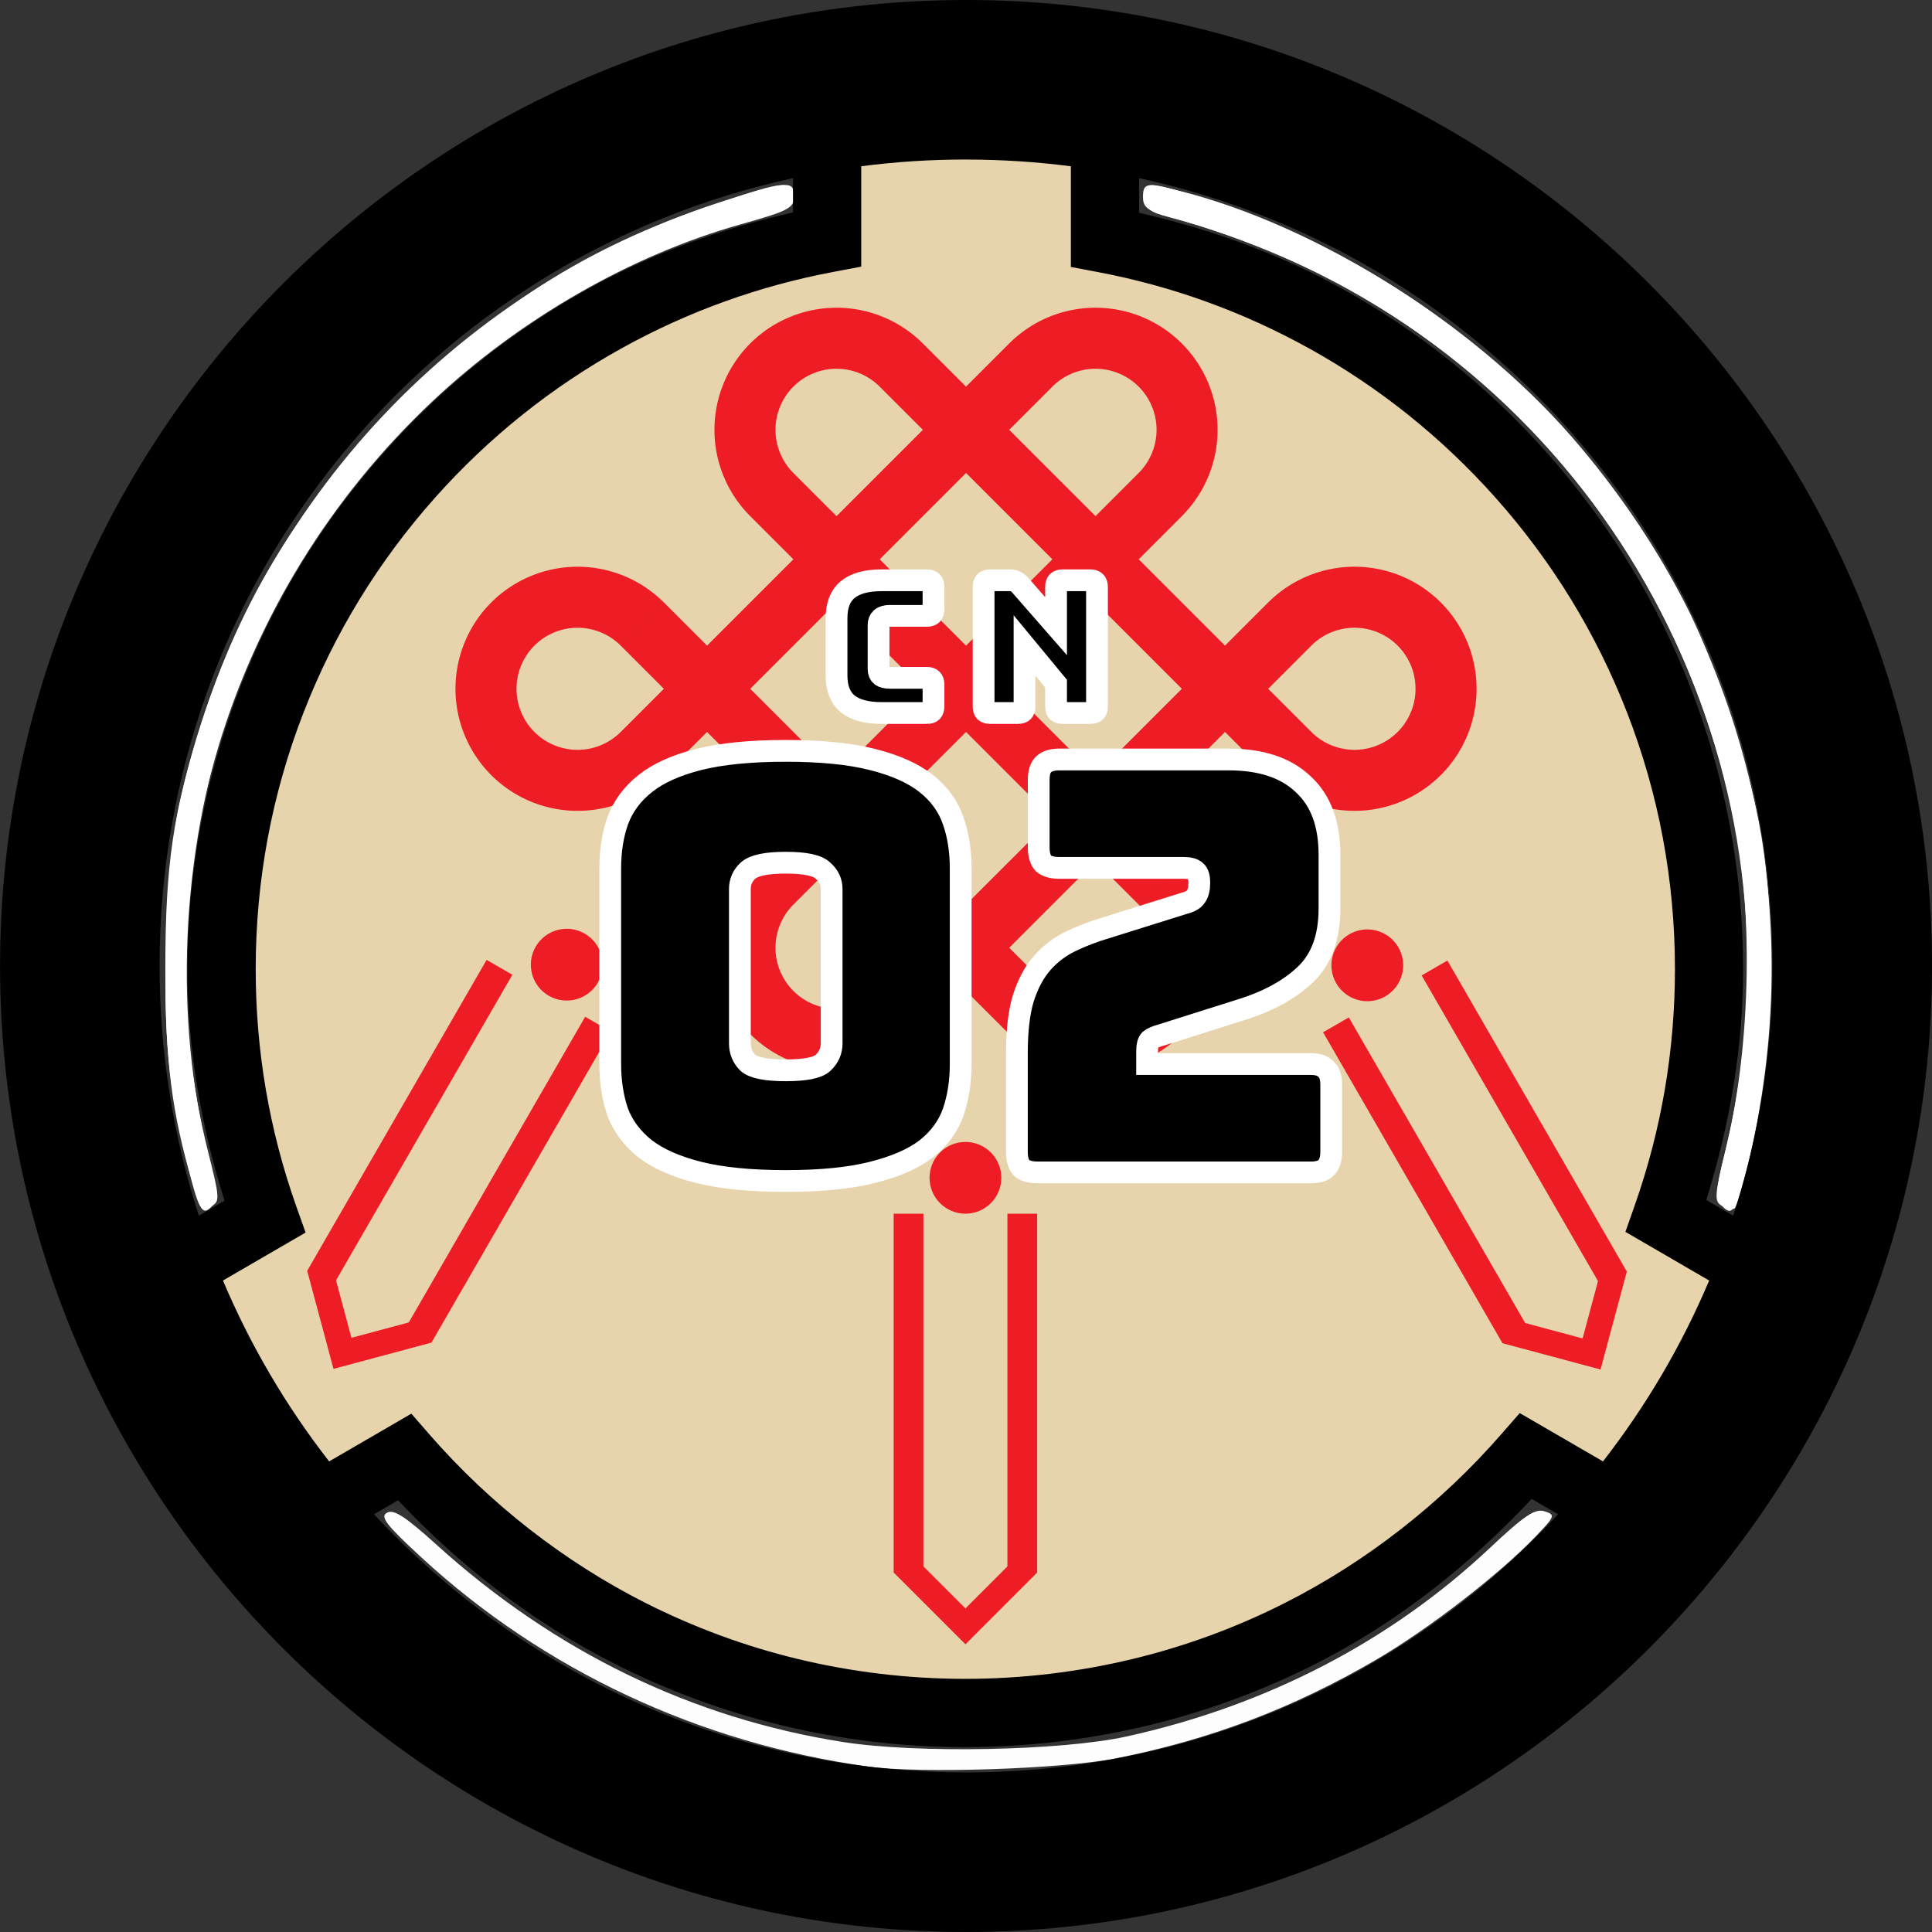
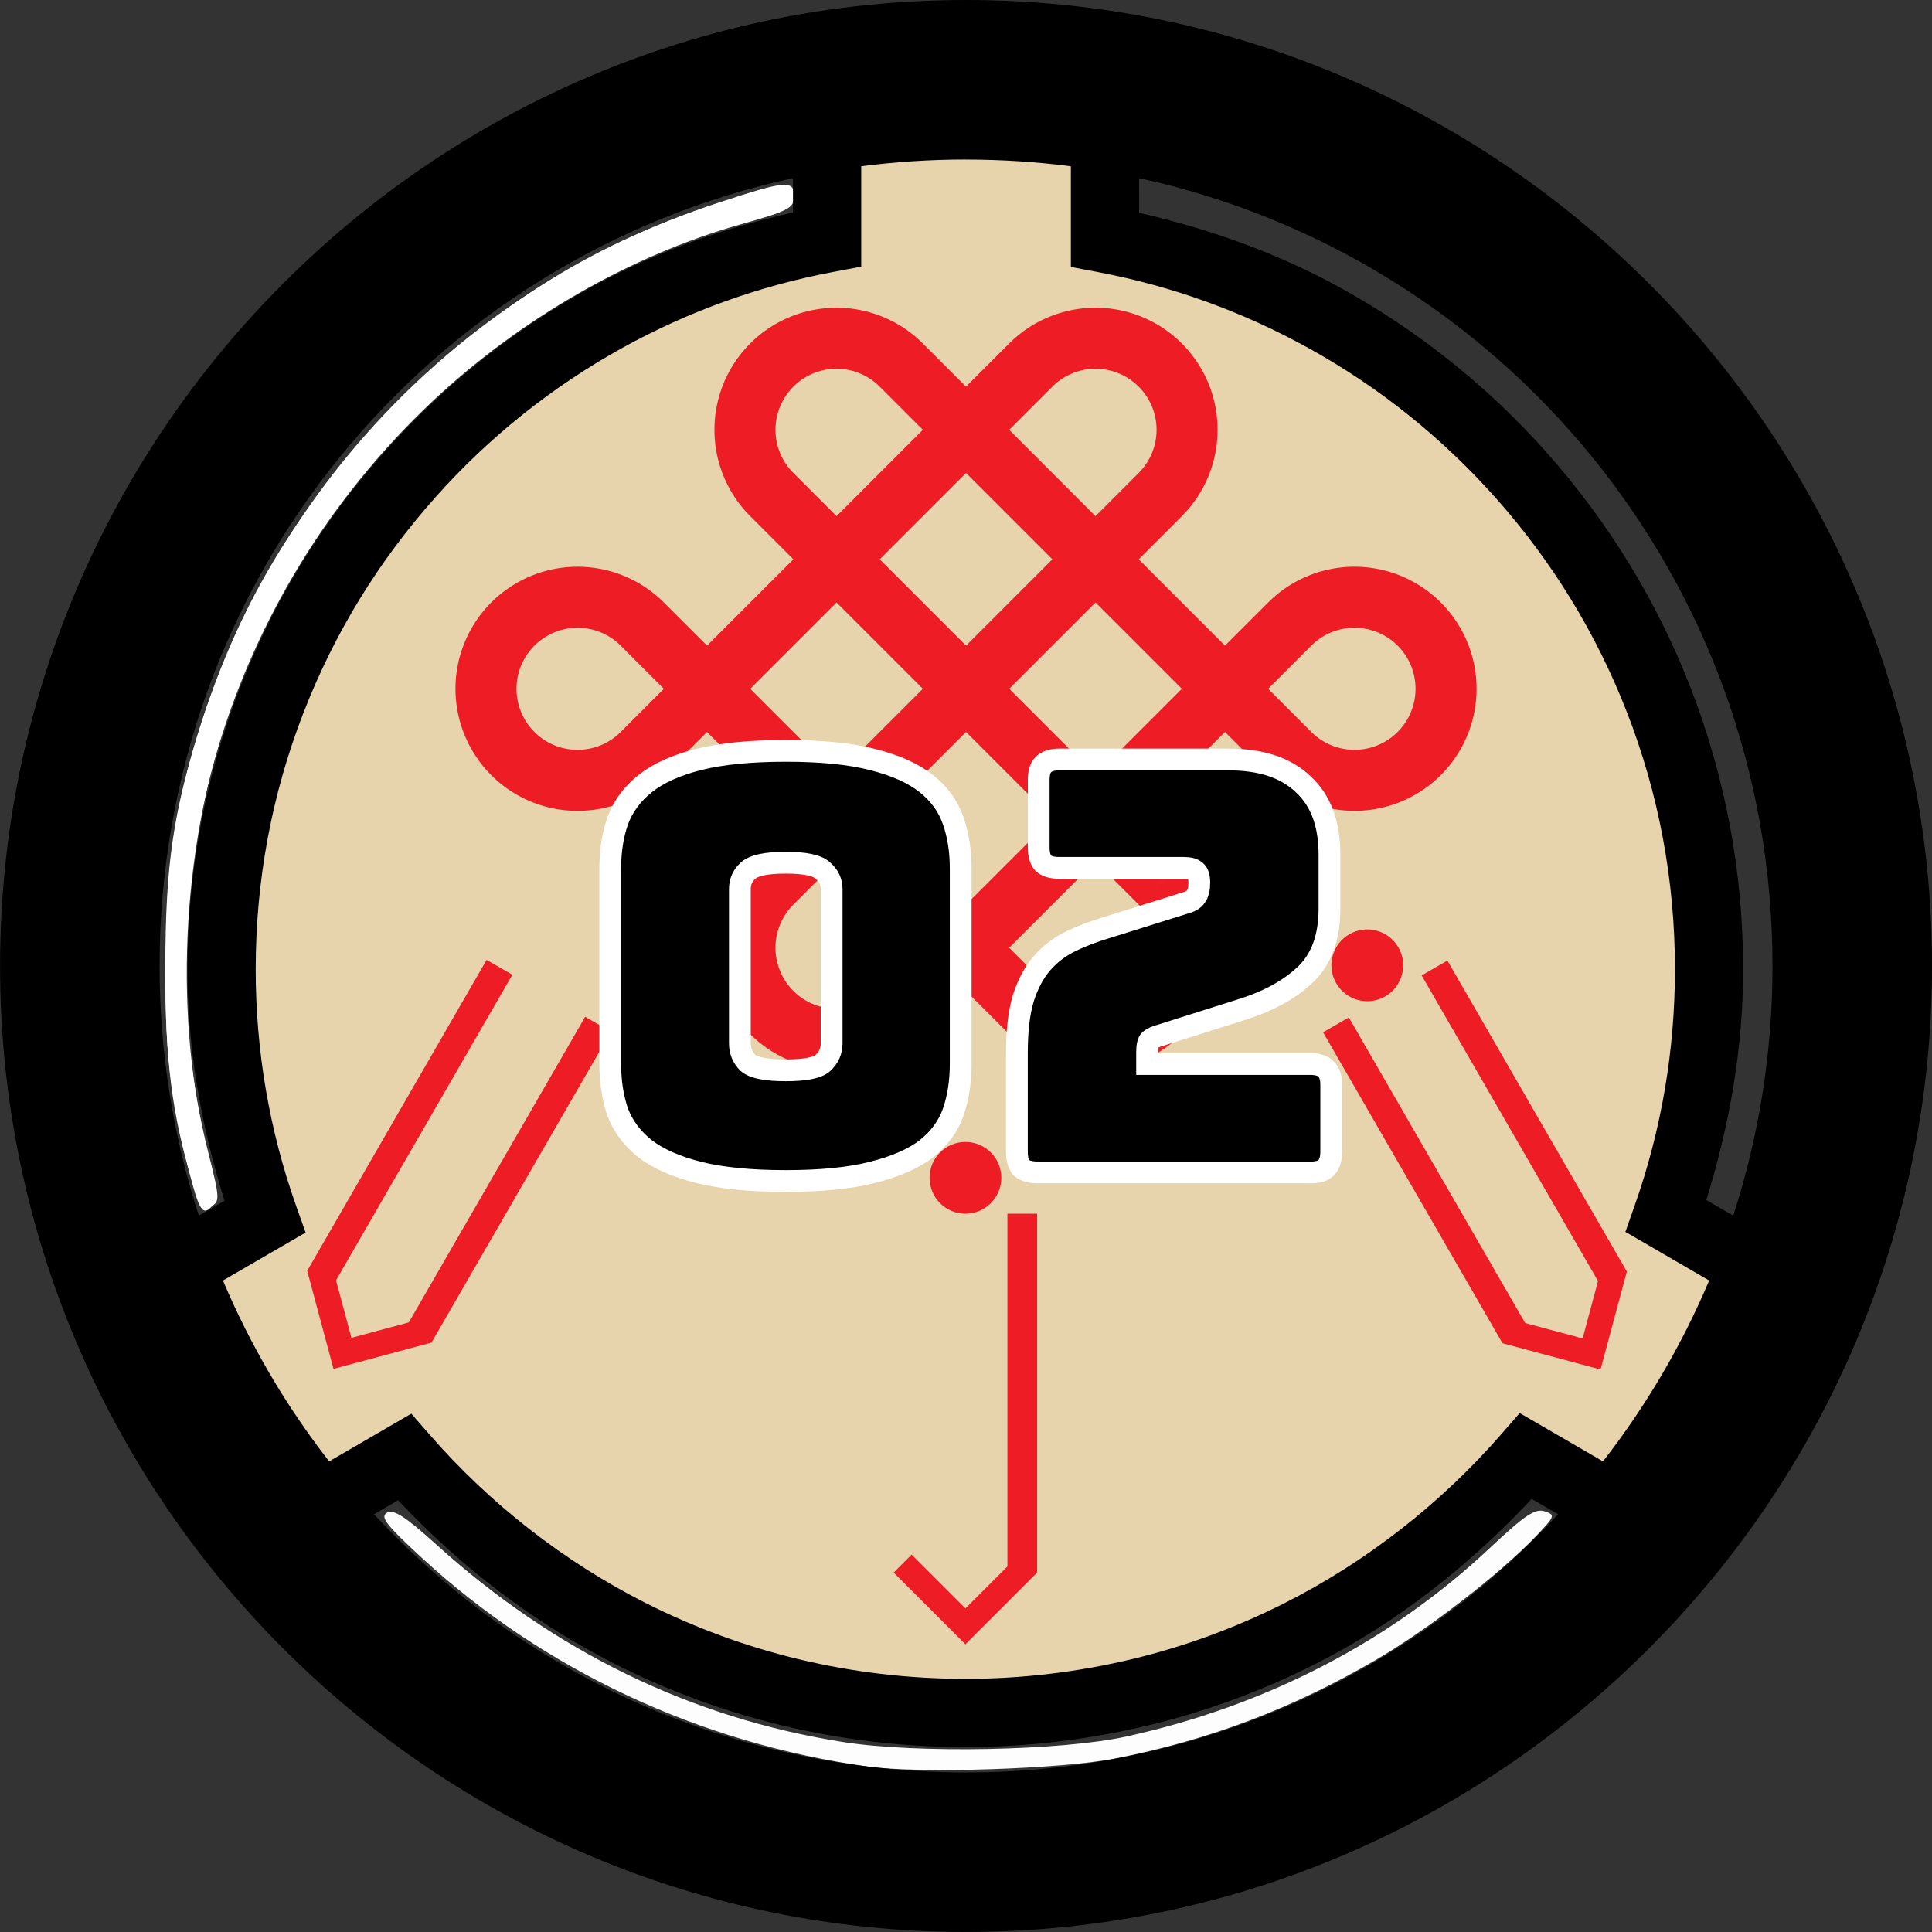
<svg xmlns="http://www.w3.org/2000/svg" width="133.1mm" height="133.1mm" version="1.1" viewBox="0 0 133.1 133.1">
  <rect x="0" y="0" width="133.1" height="133.1" fill="#333333" stroke="none" />
  <title>Site-CN-02</title>
  <g transform="translate(-57.427 -70.189)">
    <g fill-rule="evenodd">
      <g fill="#fff" fill-opacity=".992" stroke-width="5.399">
        <path transform="matrix(.265 0 0 .265 57.427 70.189)" d="m225.71 459.26c-43.865-6.088-84.333-25.036-116.19-54.403-9.14-8.425-10.776-10.552-8.914-11.593 1.738-0.973 4.768 0.979 12.765 8.221 30.82 27.914 66.482 45.225 105.89 51.405 19.138 3.001 56.728 2.26 73.592-1.45 36.423-8.013 68.678-24.753 94.504-49.047 8.956-8.425 11.722-10.278 14.175-9.499 2.898 0.92 2.777 1.25-2.459 6.697-9.413 9.794-27.708 23.926-41.177 31.808-21.703 12.7-43.491 20.953-68.007 25.758-14.071 2.758-50.792 3.961-64.18 2.103z" />
-         <path transform="matrix(.265 0 0 .265 57.427 70.189)" d="m447.25 312.99c-1.287-1.551-1.02-4.568 1.172-13.214 6.593-26.009 7.56-61.935 2.34-86.919-16.022-76.671-70.564-135.23-145.3-156.01-7.107-1.976-8.321-2.8-8.321-5.651 0-4.369 1.288-4.265 18.945 1.518 52.673 17.254 97.837 56.125 122.72 105.62 7.697 15.31 16.162 41.414 19.07 58.808 4.493 26.884 2.618 63.862-4.546 89.643-2.385 8.584-3.317 9.535-6.081 6.205z" />
        <path transform="matrix(.265 0 0 .265 57.427 70.189)" d="m48.851 303.21c-5.142-20.694-6.402-34.082-5.587-59.392 0.593-18.416 1.579-27.262 4.346-38.981 16.976-71.892 69.498-129.31 139.16-152.13 17.674-5.79 18.945-5.89 18.945-1.496 0 2.942-1.198 3.678-9.643 5.922-62.528 16.618-115.36 66.241-136.7 128.39-12.343 35.955-14.252 79.561-5.05 115.34 1.943 7.553 2.259 10.943 1.147 12.283-2.767 3.334-3.656 2-6.621-9.935z" />
      </g>
      <path d="m117.1 189.11c-11.8-1.638-22.399-7.055-30.861-15.771-1.756-1.809-3.291-3.289-3.411-3.289s-1.486 0.731-3.036 1.624c-1.55 0.893-2.874 1.624-2.943 1.624-0.493 0-7.519-11.899-7.519-12.734 0-0.093 1.325-0.947 2.944-1.899s2.971-1.75 3.003-1.772-0.453-1.606-1.079-3.518c-1.919-5.863-2.567-10.932-2.324-18.191 0.166-4.963 0.433-7.194 1.224-10.209 3.292-12.552 9.814-22.312 20.012-29.95 5.513-4.129 14.016-7.879 20.584-9.079l2.741-0.501v-7.459l2.496-0.261c3.156-0.33 7.64-0.329 10.397 0.002l2.132 0.256v3.801c0 3.457 0.07 3.801 0.768 3.801 1.617 0 8.682 2.083 12.183 3.593 13.97 6.023 24.539 17.611 29.261 32.085 3.268 10.015 3.28 21.729 0.033 31.826-0.659 2.05-1.16 3.755-1.113 3.787 0.047 0.033 1.41 0.825 3.03 1.762s2.944 1.79 2.944 1.897c0 0.603-3.245 6.539-5.148 9.416l-2.217 3.353-6.295-3.412-2.996 3.154c-7.134 7.51-16.399 12.827-26.349 15.12-4.915 1.133-13.816 1.587-18.461 0.942z" fill="#e7d4ad" style="paint-order:stroke fill markers" />
      <g fill="#fff">
        <path transform="matrix(.265 0 0 .265 57.427 70.189)" d="m50.054 307.59c-5.393-18.159-7.106-31.761-7.073-56.164 0.036-26.881 2.018-40.256 9.413-63.52 10.294-32.383 26.231-58.143 51.799-83.724 25.935-25.948 50.557-41.143 84.038-51.863 16.763-5.367 18.197-5.46 18.197-1.18 0 2.935-1.482 3.702-13.912 7.196-28.433 7.992-57.39 24.621-80.1 45.998-53.428 50.295-75.885 125.41-58.321 195.08 3.089 12.252 3.124 12.963 0.709 14.255-2.192 1.173-2.845 0.338-4.752-6.083z" style="paint-order:stroke fill markers" />
-         <path transform="matrix(.265 0 0 .265 57.427 70.189)" d="m447.66 313.49c-2.059-1.153-1.96-2.596 1.024-14.942 21.983-90.932-21.986-185.35-105.96-227.53-11.27-5.661-27.293-11.687-38.799-14.591-5.148-1.299-6.071-2.085-6.071-5.162 0-3.35 0.357-3.552 4.643-2.618 36.573 7.972 79.524 34.289 106.28 65.122 44.961 51.807 61.742 120.07 46.044 187.29-1.604 6.868-3.36 12.762-3.902 13.097-0.542 0.335-2.012 0.035-3.265-0.666z" style="paint-order:stroke fill markers" />
      </g>
    </g>
    <path d="m123.98 70.189c-36.689 0-66.549 29.86-66.549 66.549s29.86 66.549 66.549 66.549 66.549-29.86 66.549-66.549-29.86-66.549-66.549-66.549zm0 10.992c2.449 0 4.859 0.159 7.222 0.464v6.934l1.911 0.363c5.085 0.966 9.95 2.727 14.496 5.248v-0.003c4.839 2.684 9.164 6.15 12.856 10.299 3.901 4.385 6.946 9.358 9.055 14.797v3e-3h3e-3c2.187 5.635 3.295 11.573 3.295 17.678 0 5.595-0.933 11.053-2.767 16.256l-0.646 1.835 5.771 3.351c-1.896 4.488-4.366 8.671-7.315 12.462l-5.737-3.329-1.275 1.461c-4.151 4.765-9.285 8.778-14.875 11.606l-3e-3 3e-3c-3.347 1.696-6.891 3.002-10.53 3.875-3.748 0.901-7.622 1.365-11.514 1.365-3.887 0-7.76-0.459-11.498-1.359h-3e-3c-3.638-0.874-7.175-2.178-10.525-3.869-5.584-2.822-10.718-6.822-14.861-11.578l-1.274-1.463-5.663 3.289c-2.95-3.791-5.419-7.973-7.315-12.462l5.693-3.304-0.653-1.838c-1.847-5.215-2.785-10.693-2.785-16.301 0-6.112 1.107-12.057 3.301-17.698h0.003v-3e-3c2.115-5.452 5.165-10.426 9.08-14.818 3.704-4.155 8.035-7.612 12.889-10.297 4.552-2.514 9.43-4.267 14.529-5.227l1.914-0.362v-6.917c2.364-0.305 4.774-0.464 7.223-0.464zm-11.922 1.28v2.365c-4.885 1.109-9.613 2.779-14.016 5.211l-0.003 0.003c-5.314 2.939-10.069 6.733-14.123 11.281-4.282 4.804-7.635 10.272-9.953 16.246-2.404 6.182-3.623 12.717-3.623 19.399 0 5.461 0.946 10.797 2.555 15.945l-1.769 1.027c-1.753-5.413-2.704-11.192-2.704-17.199 0-26.654 18.643-48.84 43.635-54.277zm23.844 0c24.992 5.437 43.635 27.624 43.635 54.277 0 6.008-0.95 11.787-2.704 17.2l-1.855-1.077c1.597-5.133 2.537-10.449 2.537-15.896 0-6.675-1.217-13.203-3.613-19.377v-3e-3c-2.311-5.96-5.658-11.426-9.925-16.223-4.04-4.541-8.787-8.343-14.088-11.283-4.397-2.438-9.112-4.115-13.986-5.23zm27.045 90.992 1.818 1.055c-10.138 10.946-24.641 17.787-40.785 17.787-16.143 0-30.647-6.841-40.785-17.787l1.658-0.963c4.293 4.578 9.364 8.459 14.928 11.27v3e-3c3.669 1.853 7.548 3.284 11.545 4.244 4.103 0.988 8.344 1.488 12.6 1.488 4.264 0 8.504-0.509 12.611-1.496 3.997-0.96 7.882-2.391 11.555-4.252 5.564-2.815 10.562-6.771 14.855-11.348z" color="#000000" color-rendering="auto" dominant-baseline="auto" image-rendering="auto" shape-rendering="auto" solid-color="#000000" style="font-feature-settings:normal;font-variant-alternates:normal;font-variant-caps:normal;font-variant-ligatures:normal;font-variant-numeric:normal;font-variant-position:normal;isolation:auto;mix-blend-mode:normal;paint-order:markers stroke fill;shape-padding:0;text-decoration-color:#000000;text-decoration-line:none;text-decoration-style:solid;text-indent:0;text-orientation:mixed;text-transform:none;white-space:normal" />
    <path d="m123.98 96.826 23.789 23.788-2.974 2.974-23.788-23.789zm-8.921 8.921 23.789 23.789-2.974 2.974-23.789-23.789zm-8.921 8.921 23.788 23.789-2.974 2.974-23.789-23.788zm14.868 20.815 23.788-23.788 2.974 2.974-23.789 23.789zm-8.921-8.921 23.789-23.788 2.974 2.974-23.789 23.789zm-8.921-8.921 23.789-23.788 2.974 2.974-23.788 23.788zm26.762 20.815-2.974 2.974-5.947-5.947 2.974-2.974zm8.921-8.921-2.974 2.974-5.947-5.947 2.974-2.974zm5e-5 11.894a8.411 8.411 0 0 0-1e-5 -11.894l-2.974 2.974a4.205 4.205 0 0 1 1e-5 5.947 4.205 4.205 0 0 1-5.947 2.8e-4l-2.973 2.973a8.411 8.411 0 0 0 11.894 0zm-2.974-38.656 2.974 2.974-5.947 5.947-2.974-2.974zm-8.921-8.921 2.974 2.974-5.947 5.947-2.974-2.974zm11.894-5e-5a8.411 8.411 0 0 0-11.894 0l2.974 2.974a4.205 4.205 0 0 1 5.947 0 4.205 4.205 0 0 1 3.1e-4 5.947l2.973 2.973a8.411 8.411 0 0 0-1e-5 -11.894zm-20.815 2.974 2.974-2.974 5.947 5.947-2.974 2.974zm-8.921 8.921 2.974-2.974 5.947 5.947-2.974 2.974zm-6e-5 -11.894a8.411 8.411 0 0 0 0 11.894l2.974-2.974a4.205 4.205 0 0 1-1e-5 -5.947 4.205 4.205 0 0 1 5.947-3.1e-4l2.973-2.973a8.411 8.411 0 0 0-11.894 0zm2.974 38.656-2.974-2.974 5.947-5.947 2.974 2.974zm8.921 8.921-2.974-2.974 5.947-5.947 2.974 2.974zm-11.894 6e-5a8.411 8.411 0 0 0 11.894 0l-2.974-2.974a4.205 4.205 0 0 1-5.947 0 4.205 4.205 0 0 1-3.1e-4 -5.947l-2.973-2.973a8.411 8.411 0 0 0 1e-5 11.894zm32.709-20.815-2.974-2.974 5.947-5.947 2.974 2.974zm5.947 0-2.974 2.974-5.947-5.947 2.974-2.974zm9.205 2.675a8.411 8.411 0 0 0 2.179-5.648 8.411 8.411 0 0 0-5.192-7.77 8.411 8.411 0 0 0-9.165 1.823l2.973 2.973a4.205 4.205 0 0 1 4.583-0.912 4.205 4.205 0 0 1 2.596 3.885 4.205 4.205 0 0 1-2.596 3.885 4.205 4.205 0 0 1-4.583-0.912l-2.973 2.973a8.411 8.411 0 0 0 9.165 1.823 8.411 8.411 0 0 0 3.013-2.122zm-50.835-8.622 2.974 2.974-5.947 5.947-2.974-2.974zm-5.947 0 2.974-2.974 5.947 5.947-2.974 2.974zm-9.205-2.675a8.411 8.411 0 0 0-2.179 5.648 8.411 8.411 0 0 0 5.192 7.77 8.411 8.411 0 0 0 9.165-1.823l-2.973-2.973a4.205 4.205 0 0 1-4.583 0.912 4.205 4.205 0 0 1-2.596-3.885 4.205 4.205 0 0 1 2.596-3.885 4.205 4.205 0 0 1 4.583 0.912l2.973-2.973a8.411 8.411 0 0 0-9.165-1.823 8.411 8.411 0 0 0-3.013 2.122z" fill="#ee1c25" stroke-width=".505" />
    <g transform="matrix(.714 -.412 .412 .714 -67.443 191.54)" fill="#ee1c25">
      <circle cx="263.43" cy="75.189" r="3" />
      <rect x="257.43" y="78.189" width="2.485" height="30" />
      <rect x="266.94" y="78.189" width="2.485" height="30" />
      <path d="m258.93 106.69-1.5 1.5 6 6 6-6-1.5-1.5-4.5 4.5z" />
    </g>
    <g transform="matrix(.714 .412 -.412 .714 -60.641 -25.57)" fill="#ee1c25">
-       <circle cx="263.43" cy="75.189" r="3" />
      <rect x="257.43" y="78.189" width="2.485" height="30" />
      <rect x="266.94" y="78.189" width="2.485" height="30" />
      <path d="m258.93 106.69-1.5 1.5 6 6 6-6-1.5-1.5-4.5 4.5z" />
    </g>
    <g transform="matrix(.824 0 0 .824 -93.128 89.376)" fill="#ee1c25">
      <circle cx="263.43" cy="75.189" r="3" />
-       <rect x="257.43" y="78.189" width="2.485" height="30" />
      <rect x="266.94" y="78.189" width="2.485" height="30" />
      <path d="m258.93 106.69-1.5 1.5 6 6 6-6-1.5-1.5-4.5 4.5z" />
    </g>
    <g transform="translate(.001 -0)" stroke="#fff" stroke-width="1.5">
      <path d="m123.61 143.49q0 1.817-0.514 3.319-0.514 1.462-1.857 2.529-1.343 1.027-3.714 1.62-2.331 0.593-5.966 0.593t-6.006-0.593q-2.331-0.593-3.675-1.62-1.343-1.067-1.897-2.529-0.514-1.501-0.514-3.319v-13.473q0-1.817 0.514-3.279 0.553-1.501 1.897-2.568 1.343-1.067 3.675-1.659 2.371-0.593 6.006-0.593t5.966 0.593q2.371 0.593 3.714 1.659 1.343 1.067 1.857 2.568 0.514 1.462 0.514 3.279zm-15.212-1.422q0 0.79 0.553 1.343 0.593 0.514 2.608 0.514t2.568-0.514q0.593-0.553 0.593-1.343v-10.628q0-0.751-0.593-1.264-0.553-0.553-2.568-0.553t-2.608 0.553q-0.553 0.514-0.553 1.264zm39.313 8.89h-18.807q-0.751 0-1.106-0.316-0.316-0.356-0.316-1.106v-6.796q0-2.292 0.435-3.754 0.474-1.501 1.304-2.45t1.976-1.501q1.146-0.553 2.489-0.948l5.295-1.659q0.632-0.158 0.83-0.474 0.237-0.316 0.237-0.948 0-0.593-0.237-0.79-0.237-0.237-0.83-0.237h-8.574q-0.751 0-1.106-0.316-0.316-0.356-0.316-1.106v-4.623q0-0.751 0.316-1.067 0.356-0.356 1.106-0.356h11.656q3.358 0 5.136 1.699 1.817 1.659 1.817 4.86v3.714q0 2.963-1.659 4.544t-4.504 2.45l-5.373 1.699q-0.593 0.158-0.83 0.356-0.198 0.198-0.198 0.83v0.83h11.261q0.751 0 1.067 0.356 0.356 0.316 0.356 1.067v4.623q0 0.751-0.356 1.106-0.316 0.316-1.067 0.316z" aria-label="02" />
-       <path d="m121.28 119.31h-3.099c-1.058 0-1.846-0.212-2.362-0.635-0.508-0.423-0.762-1.075-0.762-1.956v-3.95c0-0.881 0.254-1.532 0.762-1.956 0.516-0.432 1.304-0.648 2.362-0.648h3.099c0.161 0 0.275 0.038 0.343 0.114 0.076 0.068 0.114 0.182 0.114 0.343v1.537c0 0.161-0.038 0.279-0.114 0.356-0.068 0.068-0.182 0.102-0.343 0.102h-2.553c-0.262 0-0.457 0.055-0.584 0.165-0.127 0.102-0.191 0.258-0.191 0.47v3.023c0 0.212 0.064 0.368 0.191 0.47 0.127 0.093 0.322 0.14 0.584 0.14h2.553c0.161 0 0.275 0.038 0.343 0.114 0.076 0.068 0.114 0.182 0.114 0.343v1.511c0 0.161-0.038 0.279-0.114 0.356-0.068 0.068-0.182 0.102-0.343 0.102zm6.271 0h-1.905c-0.161 0-0.279-0.034-0.356-0.102-0.068-0.076-0.102-0.195-0.102-0.356v-8.23c0-0.161 0.034-0.275 0.102-0.343 0.076-0.076 0.195-0.114 0.356-0.114h1.321c0.161 0 0.296 0.025 0.406 0.076 0.119 0.051 0.233 0.14 0.343 0.267l2.464 2.819v-2.705c0-0.161 0.034-0.275 0.102-0.343 0.076-0.076 0.195-0.114 0.356-0.114h1.905c0.161 0 0.275 0.038 0.343 0.114 0.076 0.068 0.114 0.182 0.114 0.343v8.23c0 0.161-0.038 0.279-0.114 0.356-0.068 0.068-0.182 0.102-0.343 0.102h-1.905c-0.161 0-0.279-0.034-0.356-0.102-0.068-0.076-0.102-0.195-0.102-0.356v-1.562l-2.172-2.629v4.191c0 0.161-0.038 0.279-0.114 0.356-0.068 0.068-0.182 0.102-0.343 0.102z" style="paint-order:stroke fill markers;white-space:pre" aria-label="CN" />
    </g>
  </g>
</svg>